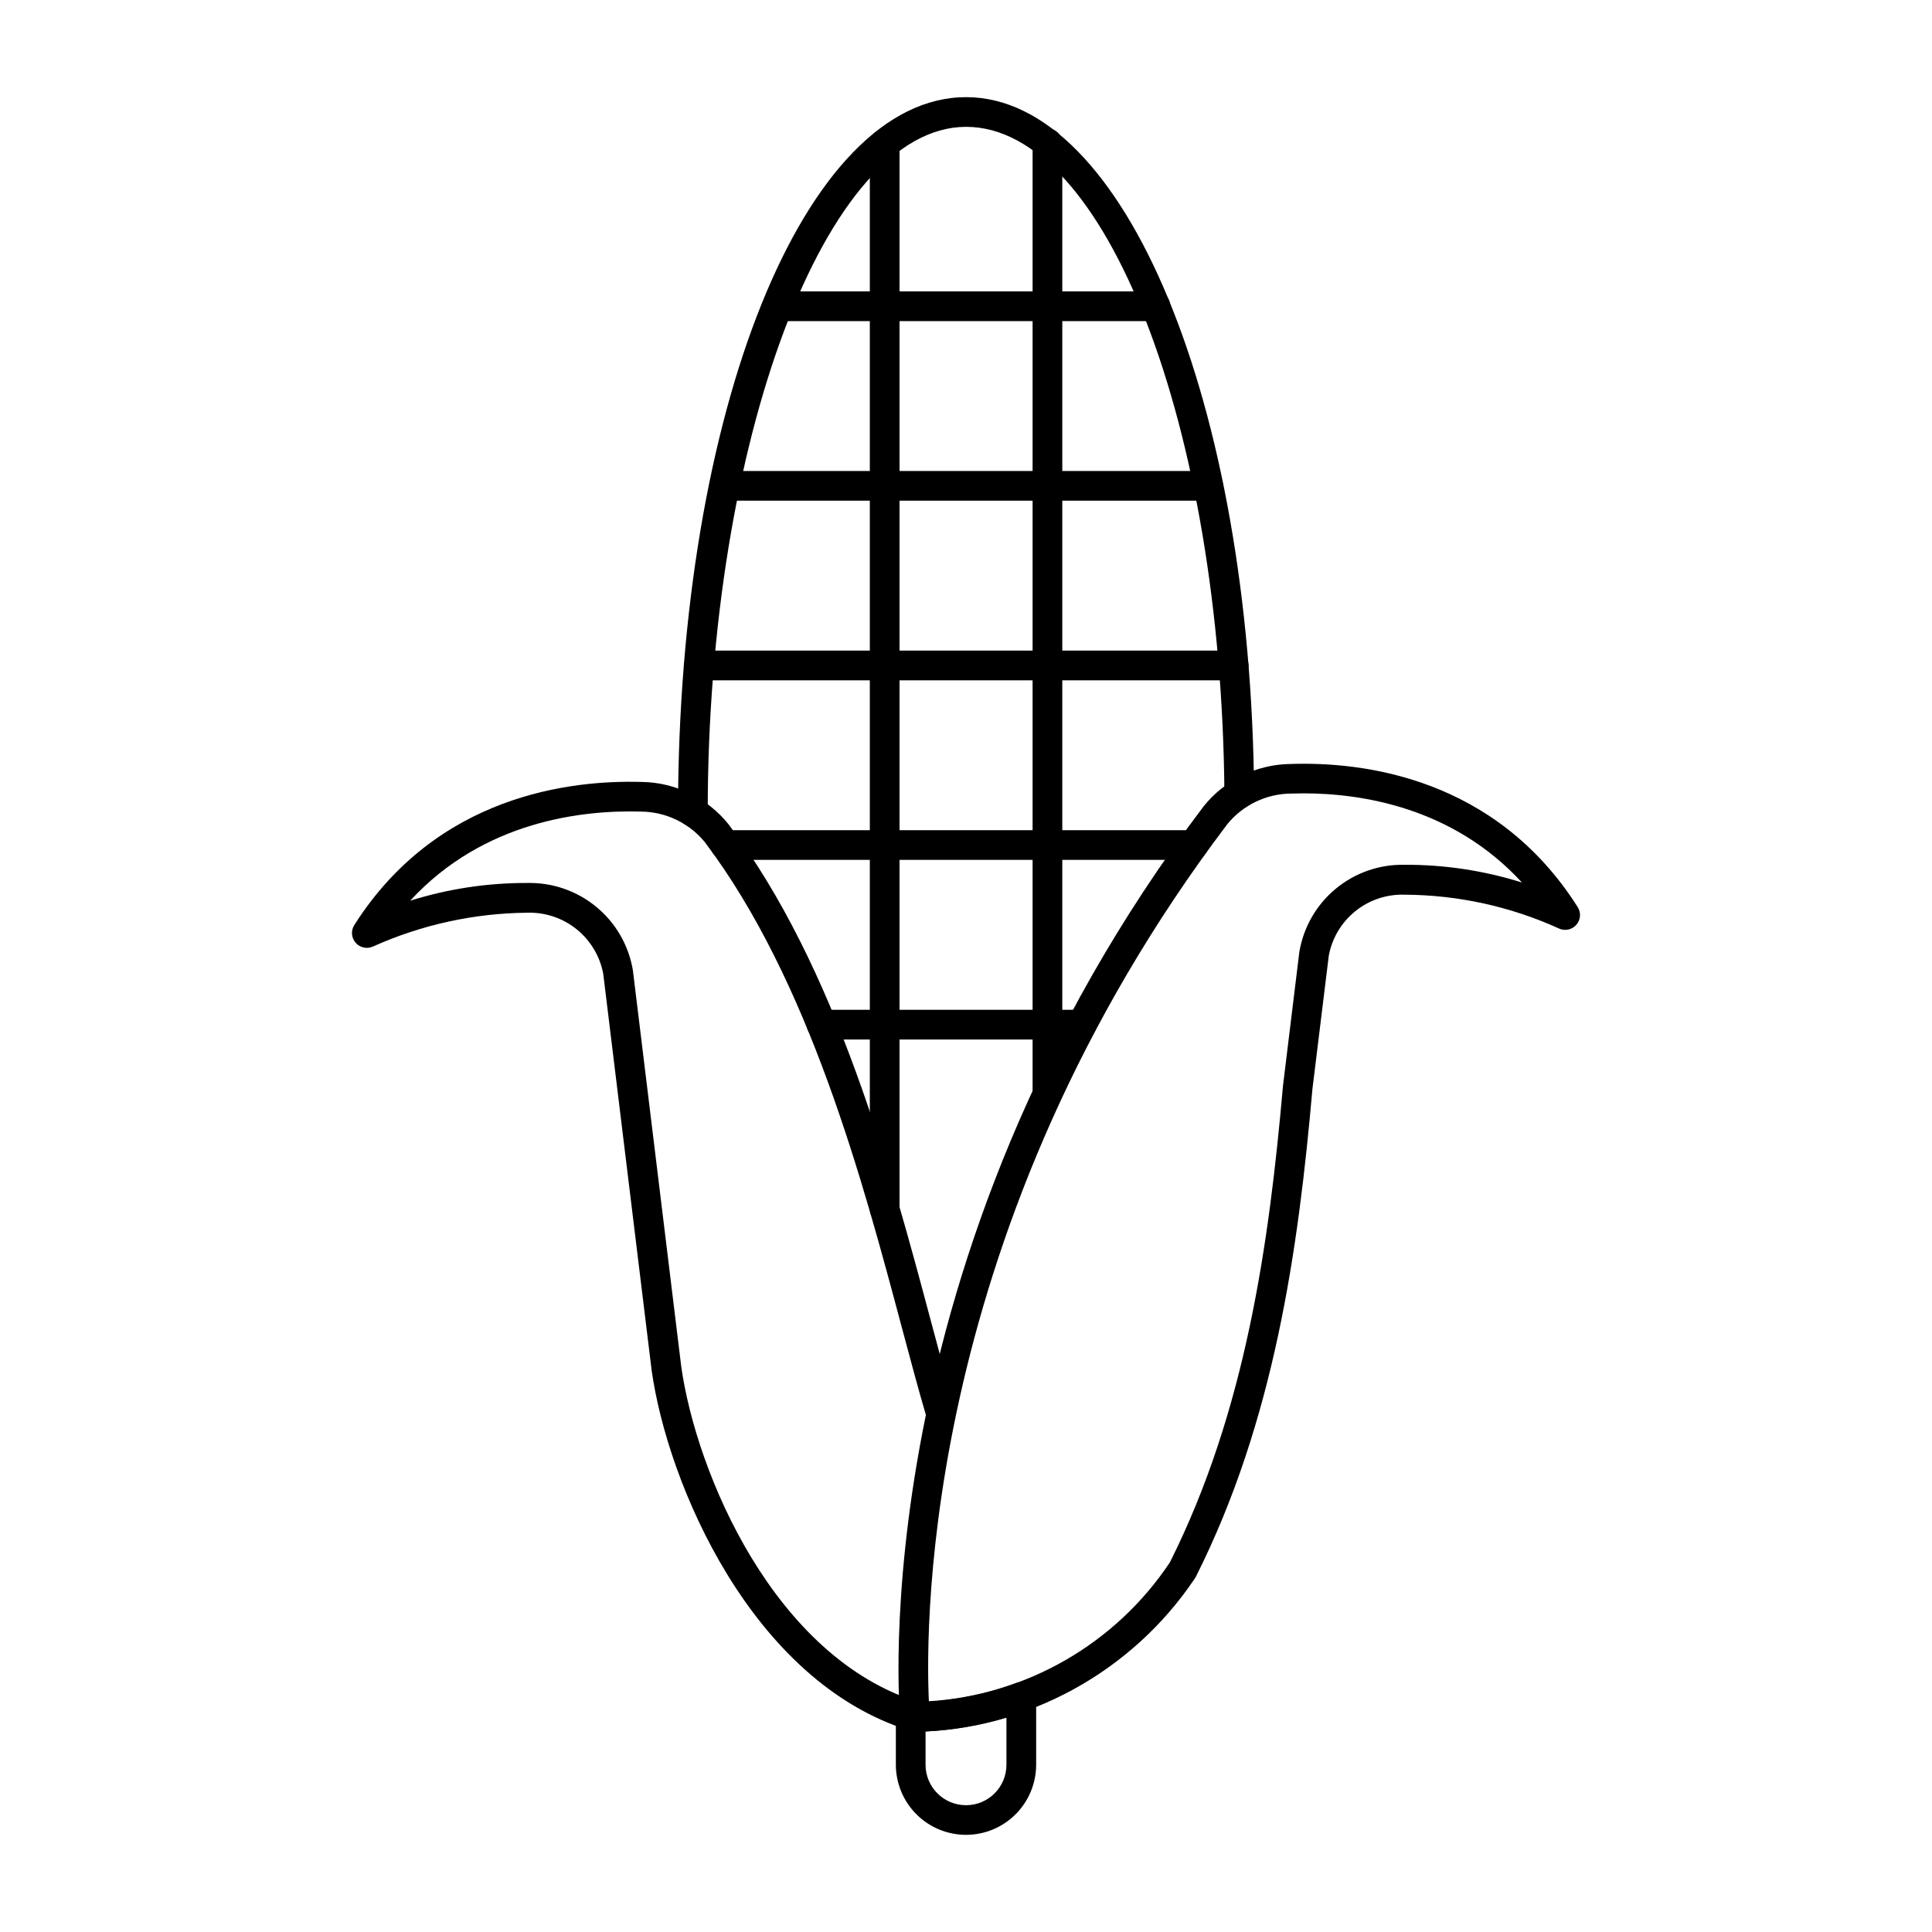
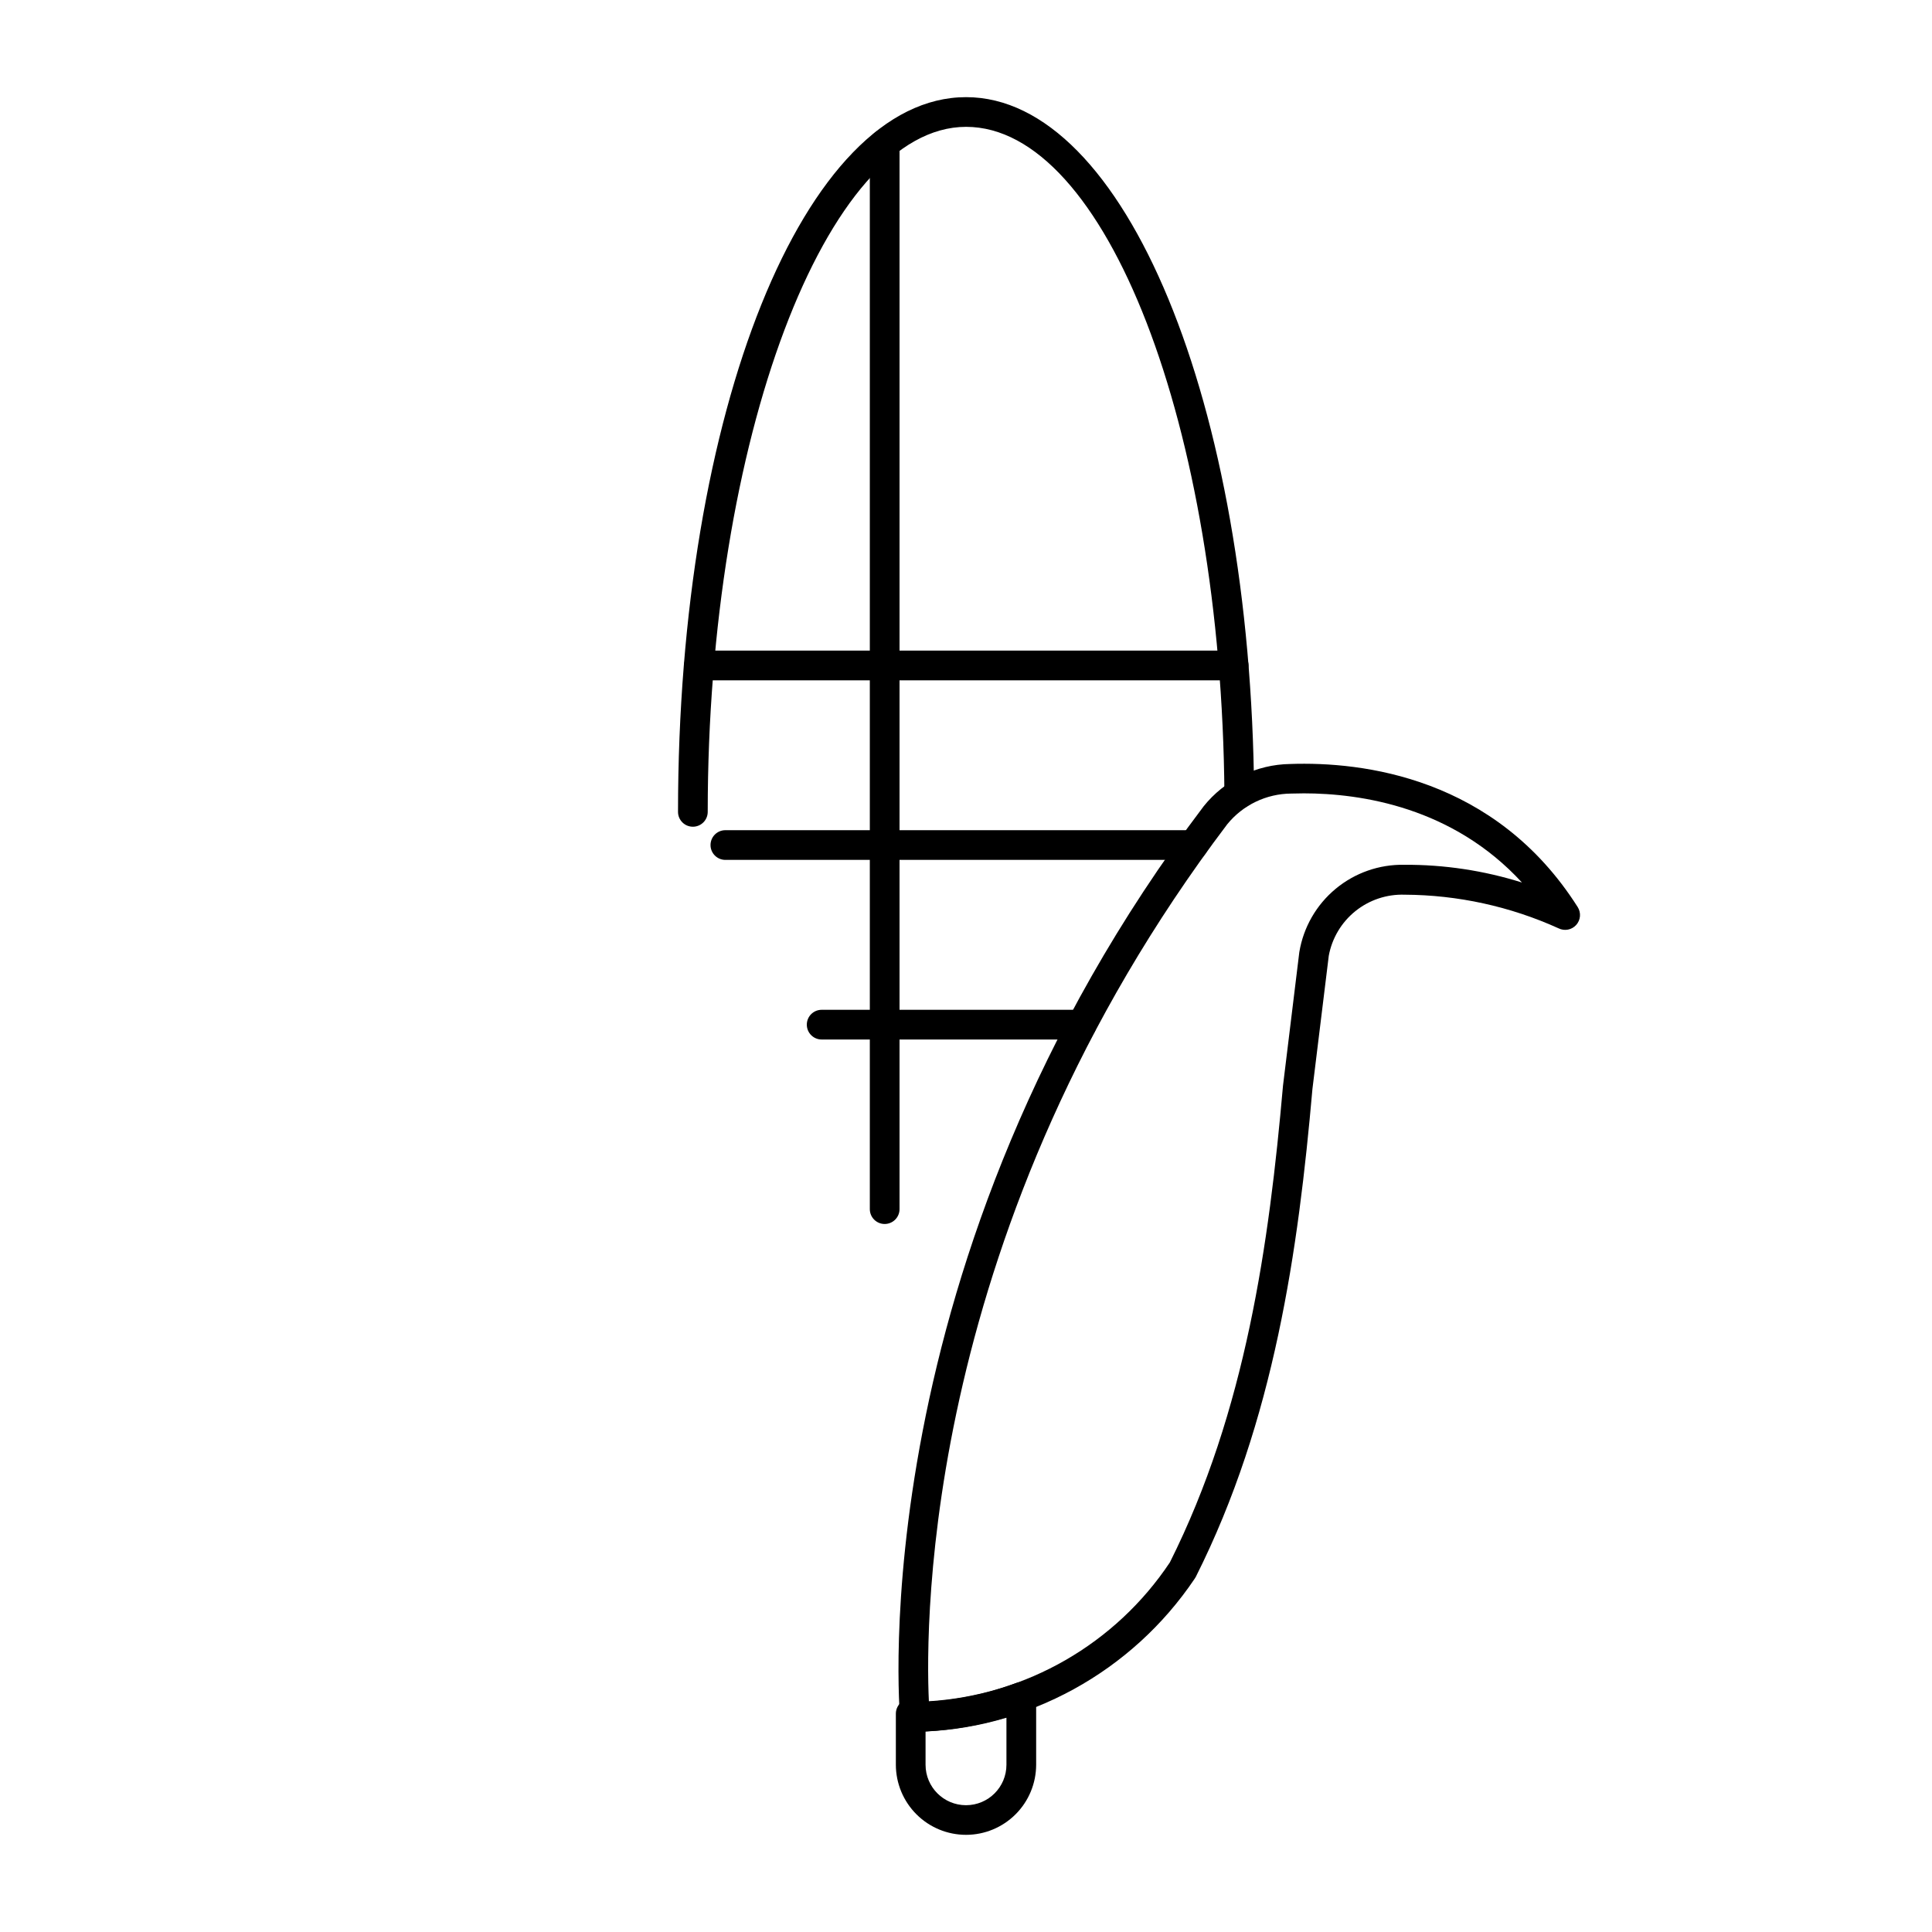
<svg xmlns="http://www.w3.org/2000/svg" fill="#000000" width="800px" height="800px" version="1.1" viewBox="144 144 512 512">
  <g>
    <path d="m386.46 602.93c-2.019 0-3.711-1.531-3.914-3.539-0.117-1.18-10.793-121.14 80.402-241.67h-0.004c5.59-7 14.02-11.129 22.973-11.254 19.062-0.668 54.316 3.434 76.188 37.914 0.949 1.492 0.785 3.43-0.395 4.742-1.18 1.312-3.09 1.68-4.672 0.895-12.816-5.809-26.715-8.844-40.785-8.914-4.734-0.16-9.371 1.387-13.062 4.356s-6.195 7.168-7.051 11.824l-4.328 35.281c-3.746 42.652-10.098 87.949-30.91 129.32v0.004c-0.094 0.176-0.195 0.344-0.312 0.504-16.633 24.719-44.215 39.836-73.996 40.562zm102.95-248.68c-1.125 0-2.207 0.02-3.234 0.055h-0.004c-6.578 0.043-12.793 3.027-16.941 8.133-80.371 106.24-80.047 211.48-79.07 232.42 25.863-1.633 49.484-15.246 63.863-36.805 20.113-40.117 26.297-84.422 29.984-126.35l4.328-35.426h0.004c1.09-6.543 4.5-12.48 9.605-16.719 5.106-4.242 11.566-6.508 18.199-6.379 10.578-0.059 21.102 1.527 31.191 4.699-18.301-19.914-42.453-23.633-57.926-23.633z" />
-     <path d="m386.62 602.93c-0.543 0.004-1.078-0.102-1.574-0.312-41.844-12.988-64.133-65.398-68.352-95.453l-12.832-105.12c-0.879-4.664-3.398-8.855-7.102-11.82-3.703-2.965-8.344-4.504-13.086-4.344-14.039 0.137-27.902 3.168-40.719 8.91-1.586 0.777-3.492 0.406-4.668-0.906-1.18-1.316-1.336-3.25-0.391-4.738 21.832-34.363 57.191-38.496 76.23-37.918l-0.004-0.004c8.949 0.137 17.367 4.262 22.965 11.242 28.578 37.82 43.012 91.906 53.551 131.4 2.269 8.512 4.418 16.555 6.449 23.449v0.004c0.578 2.07-0.613 4.223-2.676 4.832-2.062 0.605-4.234-0.551-4.875-2.606-2.066-6.996-4.219-15.082-6.512-23.648-10.367-38.863-24.574-92.102-52.23-128.71h0.004c-4.156-5.082-10.359-8.055-16.926-8.109-15.184-0.441-41.566 2.32-61.168 23.617h-0.004c10.082-3.16 20.586-4.746 31.148-4.699 6.641-0.129 13.105 2.129 18.219 6.367 5.117 4.234 8.539 10.168 9.648 16.719l12.82 105.05c3.938 28.117 24.586 77.238 63.094 89.016 0.574 0.176 1.113 0.465 1.574 0.852 1.242 1.074 1.688 2.809 1.117 4.352-0.574 1.539-2.043 2.562-3.688 2.562z" />
    <path d="m327.62 363.09c-2.176 0-3.938-1.762-3.938-3.934 0-106.21 33.531-189.41 76.336-189.41 42 0 75.527 81.082 76.336 184.57 0.016 2.172-1.73 3.945-3.902 3.965h-0.031c-2.164 0-3.918-1.742-3.938-3.906-0.762-97.465-31.488-176.76-68.465-176.76-37.113 0-68.465 83.137-68.465 181.54v0.004c0 1.043-0.414 2.043-1.152 2.781-0.738 0.738-1.738 1.152-2.781 1.152z" />
    <path d="m378.45 468.37c-2.176 0-3.938-1.762-3.938-3.938v-282.34c0-2.176 1.762-3.938 3.938-3.938 2.172 0 3.938 1.762 3.938 3.938v282.34c0 1.047-0.418 2.047-1.156 2.785-0.738 0.738-1.738 1.152-2.781 1.152z" />
-     <path d="m421.58 437.66c-2.172 0-3.934-1.766-3.934-3.938v-251.76c0-2.176 1.762-3.938 3.934-3.938 2.176 0 3.938 1.762 3.938 3.938v251.76c0 1.043-0.414 2.043-1.152 2.781-0.738 0.738-1.738 1.156-2.785 1.156z" />
-     <path d="m450.21 229.1h-100.15c-2.176 0-3.938-1.762-3.938-3.938 0-2.172 1.762-3.934 3.938-3.934h100.15c2.172 0 3.934 1.762 3.934 3.934 0 2.176-1.762 3.938-3.934 3.938z" />
-     <path d="m464.2 276.69h-128.2c-2.176 0-3.938-1.762-3.938-3.938 0-2.172 1.762-3.934 3.938-3.934h128.2c2.172 0 3.938 1.762 3.938 3.934 0 2.176-1.766 3.938-3.938 3.938z" />
    <path d="m470.93 324.29h-141.7c-2.176 0-3.938-1.762-3.938-3.938 0-2.172 1.762-3.934 3.938-3.934h141.7c2.172 0 3.938 1.762 3.938 3.934 0 2.176-1.766 3.938-3.938 3.938z" />
    <path d="m430.65 419.48h-68.898c-2.176 0-3.938-1.762-3.938-3.934 0-2.176 1.762-3.938 3.938-3.938h68.898c2.172 0 3.938 1.762 3.938 3.938 0 2.172-1.766 3.934-3.938 3.934z" />
    <path d="m460.24 371.88h-124.01c-2.172 0-3.934-1.762-3.934-3.934 0-2.176 1.762-3.938 3.934-3.938h124.01c2.176 0 3.938 1.762 3.938 3.938 0 2.172-1.762 3.934-3.938 3.934z" />
    <path d="m400.02 630.25c-4.93 0.004-9.66-1.949-13.148-5.434-3.488-3.481-5.453-8.207-5.461-13.137v-13.539c0-1.297 0.637-2.508 1.707-3.242 1.07-0.734 2.43-0.895 3.641-0.43 0.527 0.199 1.055 0.395 1.605 0.559 8.508-0.32 16.91-2.004 24.883-4.996 1.211-0.461 2.57-0.297 3.641 0.438 1.066 0.734 1.703 1.949 1.703 3.246v17.969-0.004c-0.008 4.926-1.965 9.645-5.449 13.125-3.481 3.481-8.199 5.441-13.121 5.445zm-10.738-27.387v8.816c0 5.922 4.797 10.719 10.719 10.719 5.918 0 10.715-4.797 10.715-10.719v-12.469c-6.969 2.094-14.168 3.32-21.434 3.652z" />
  </g>
</svg>